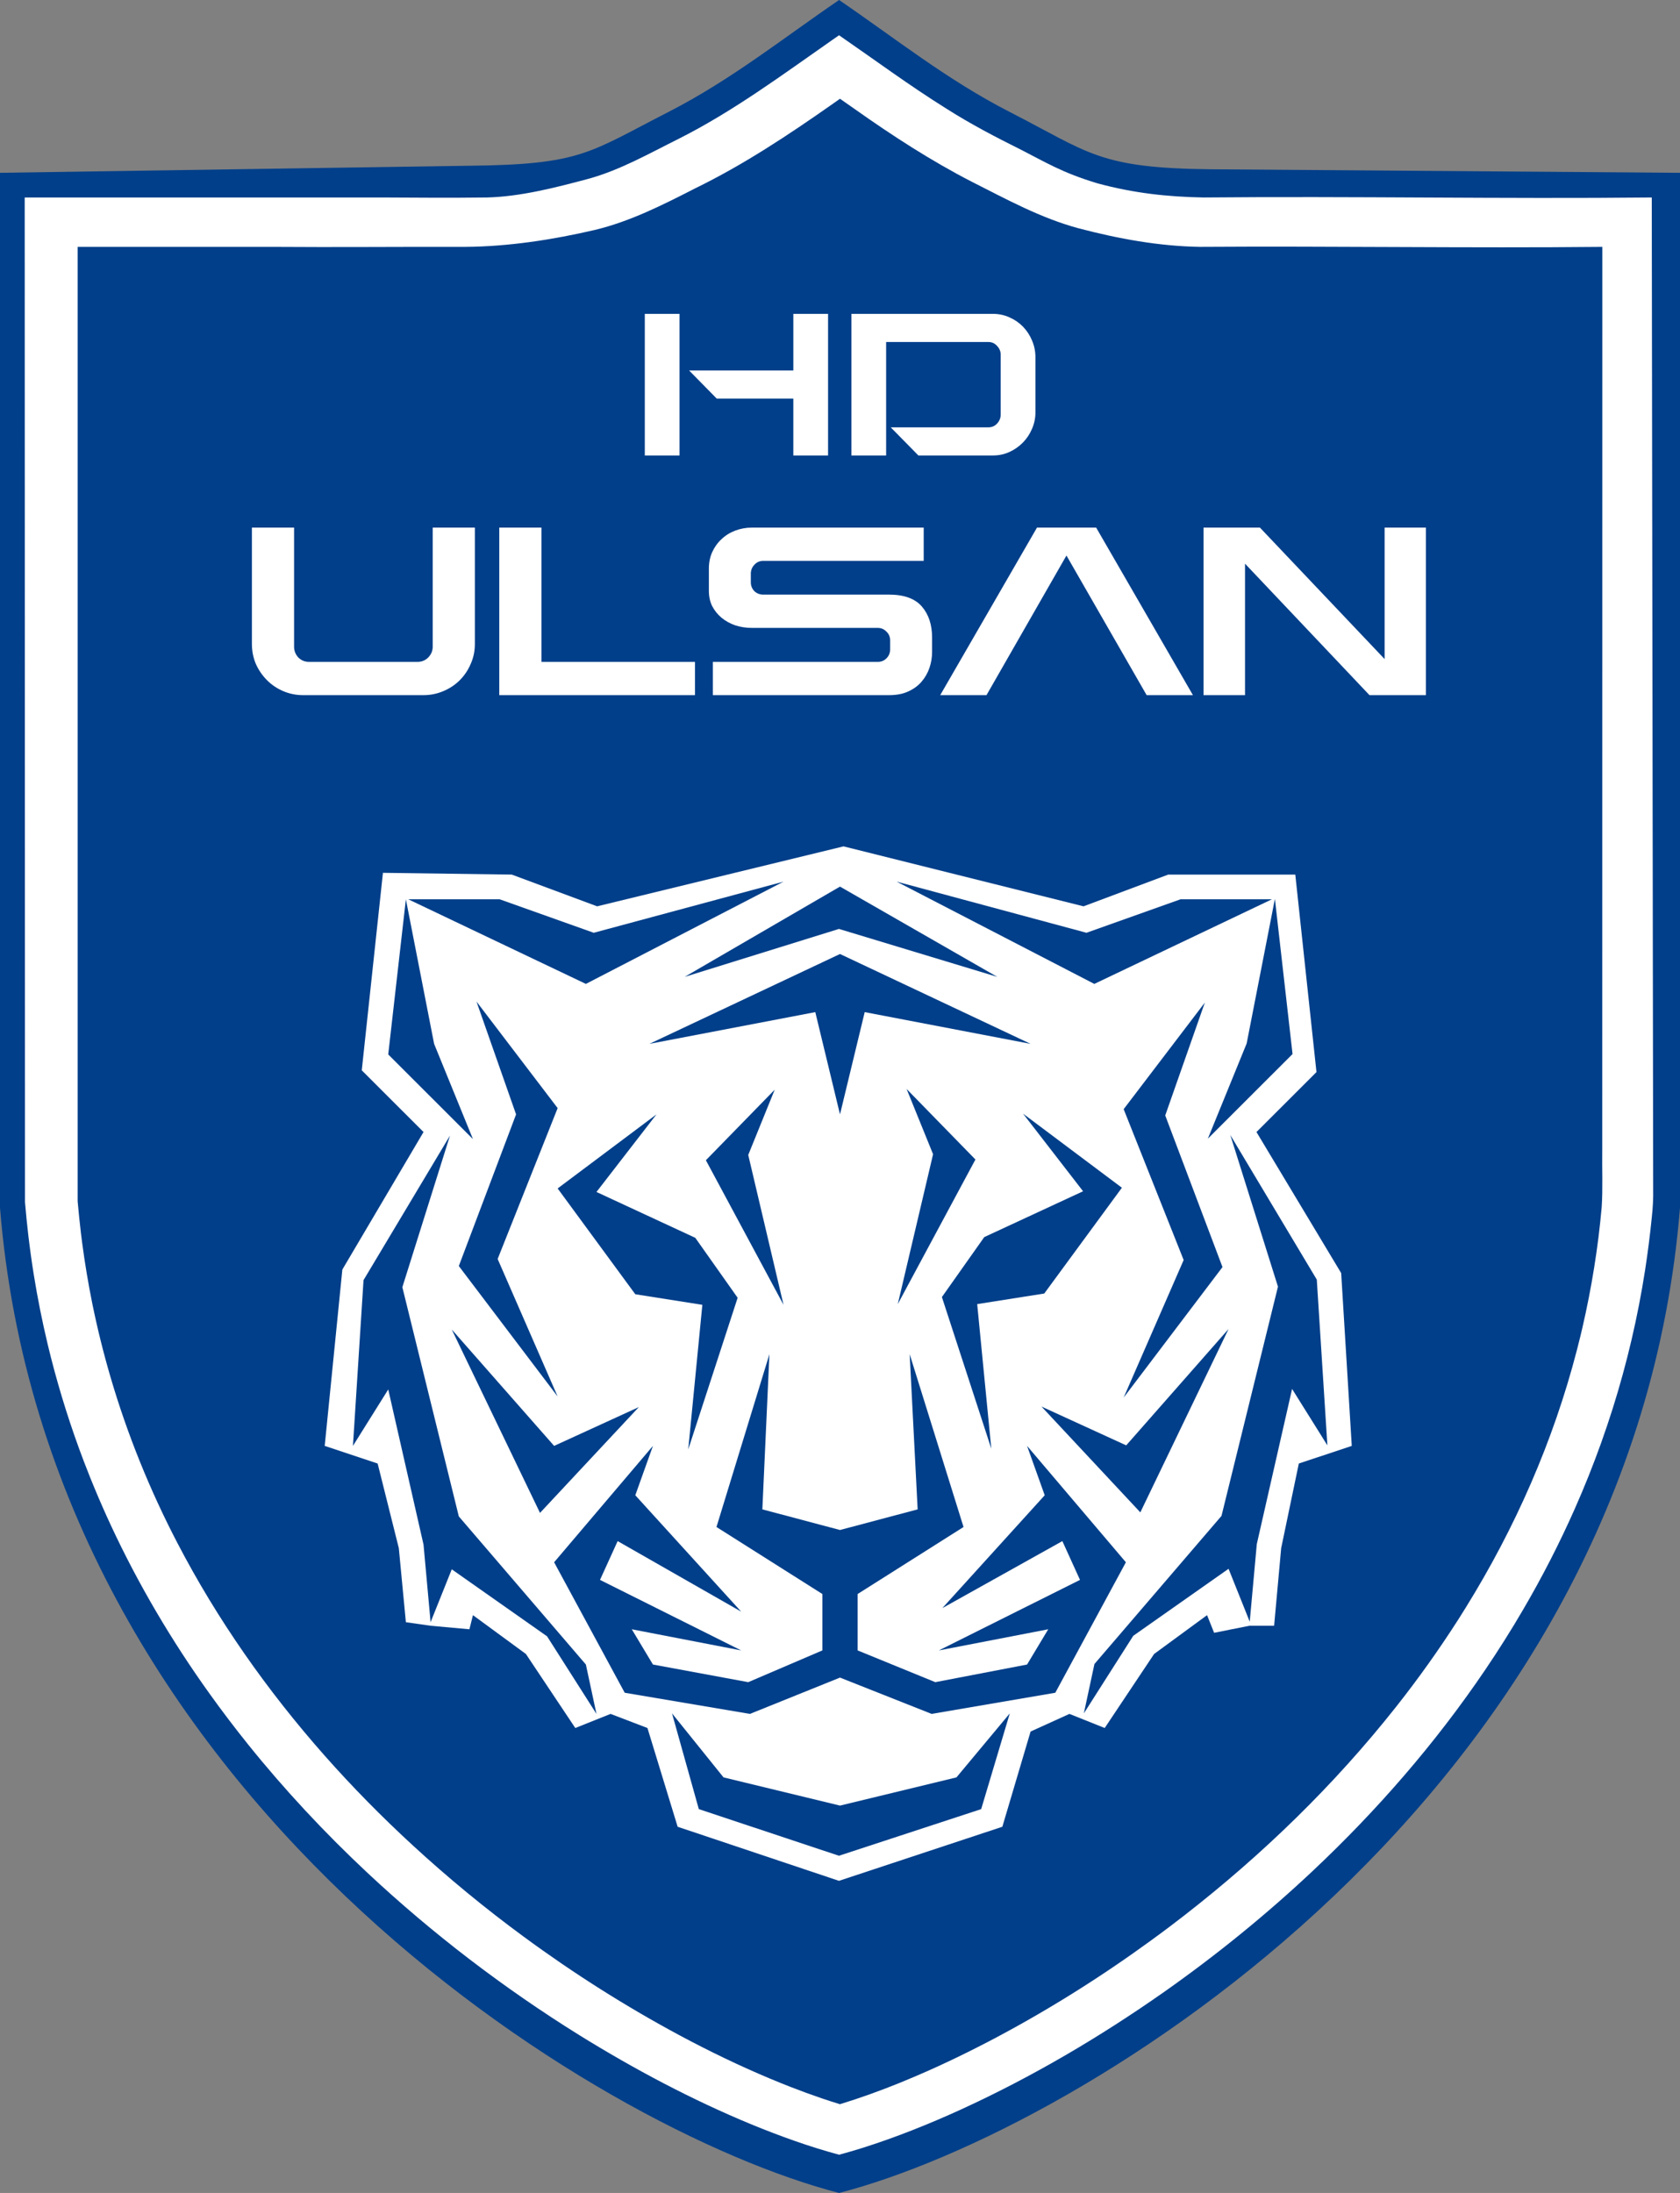
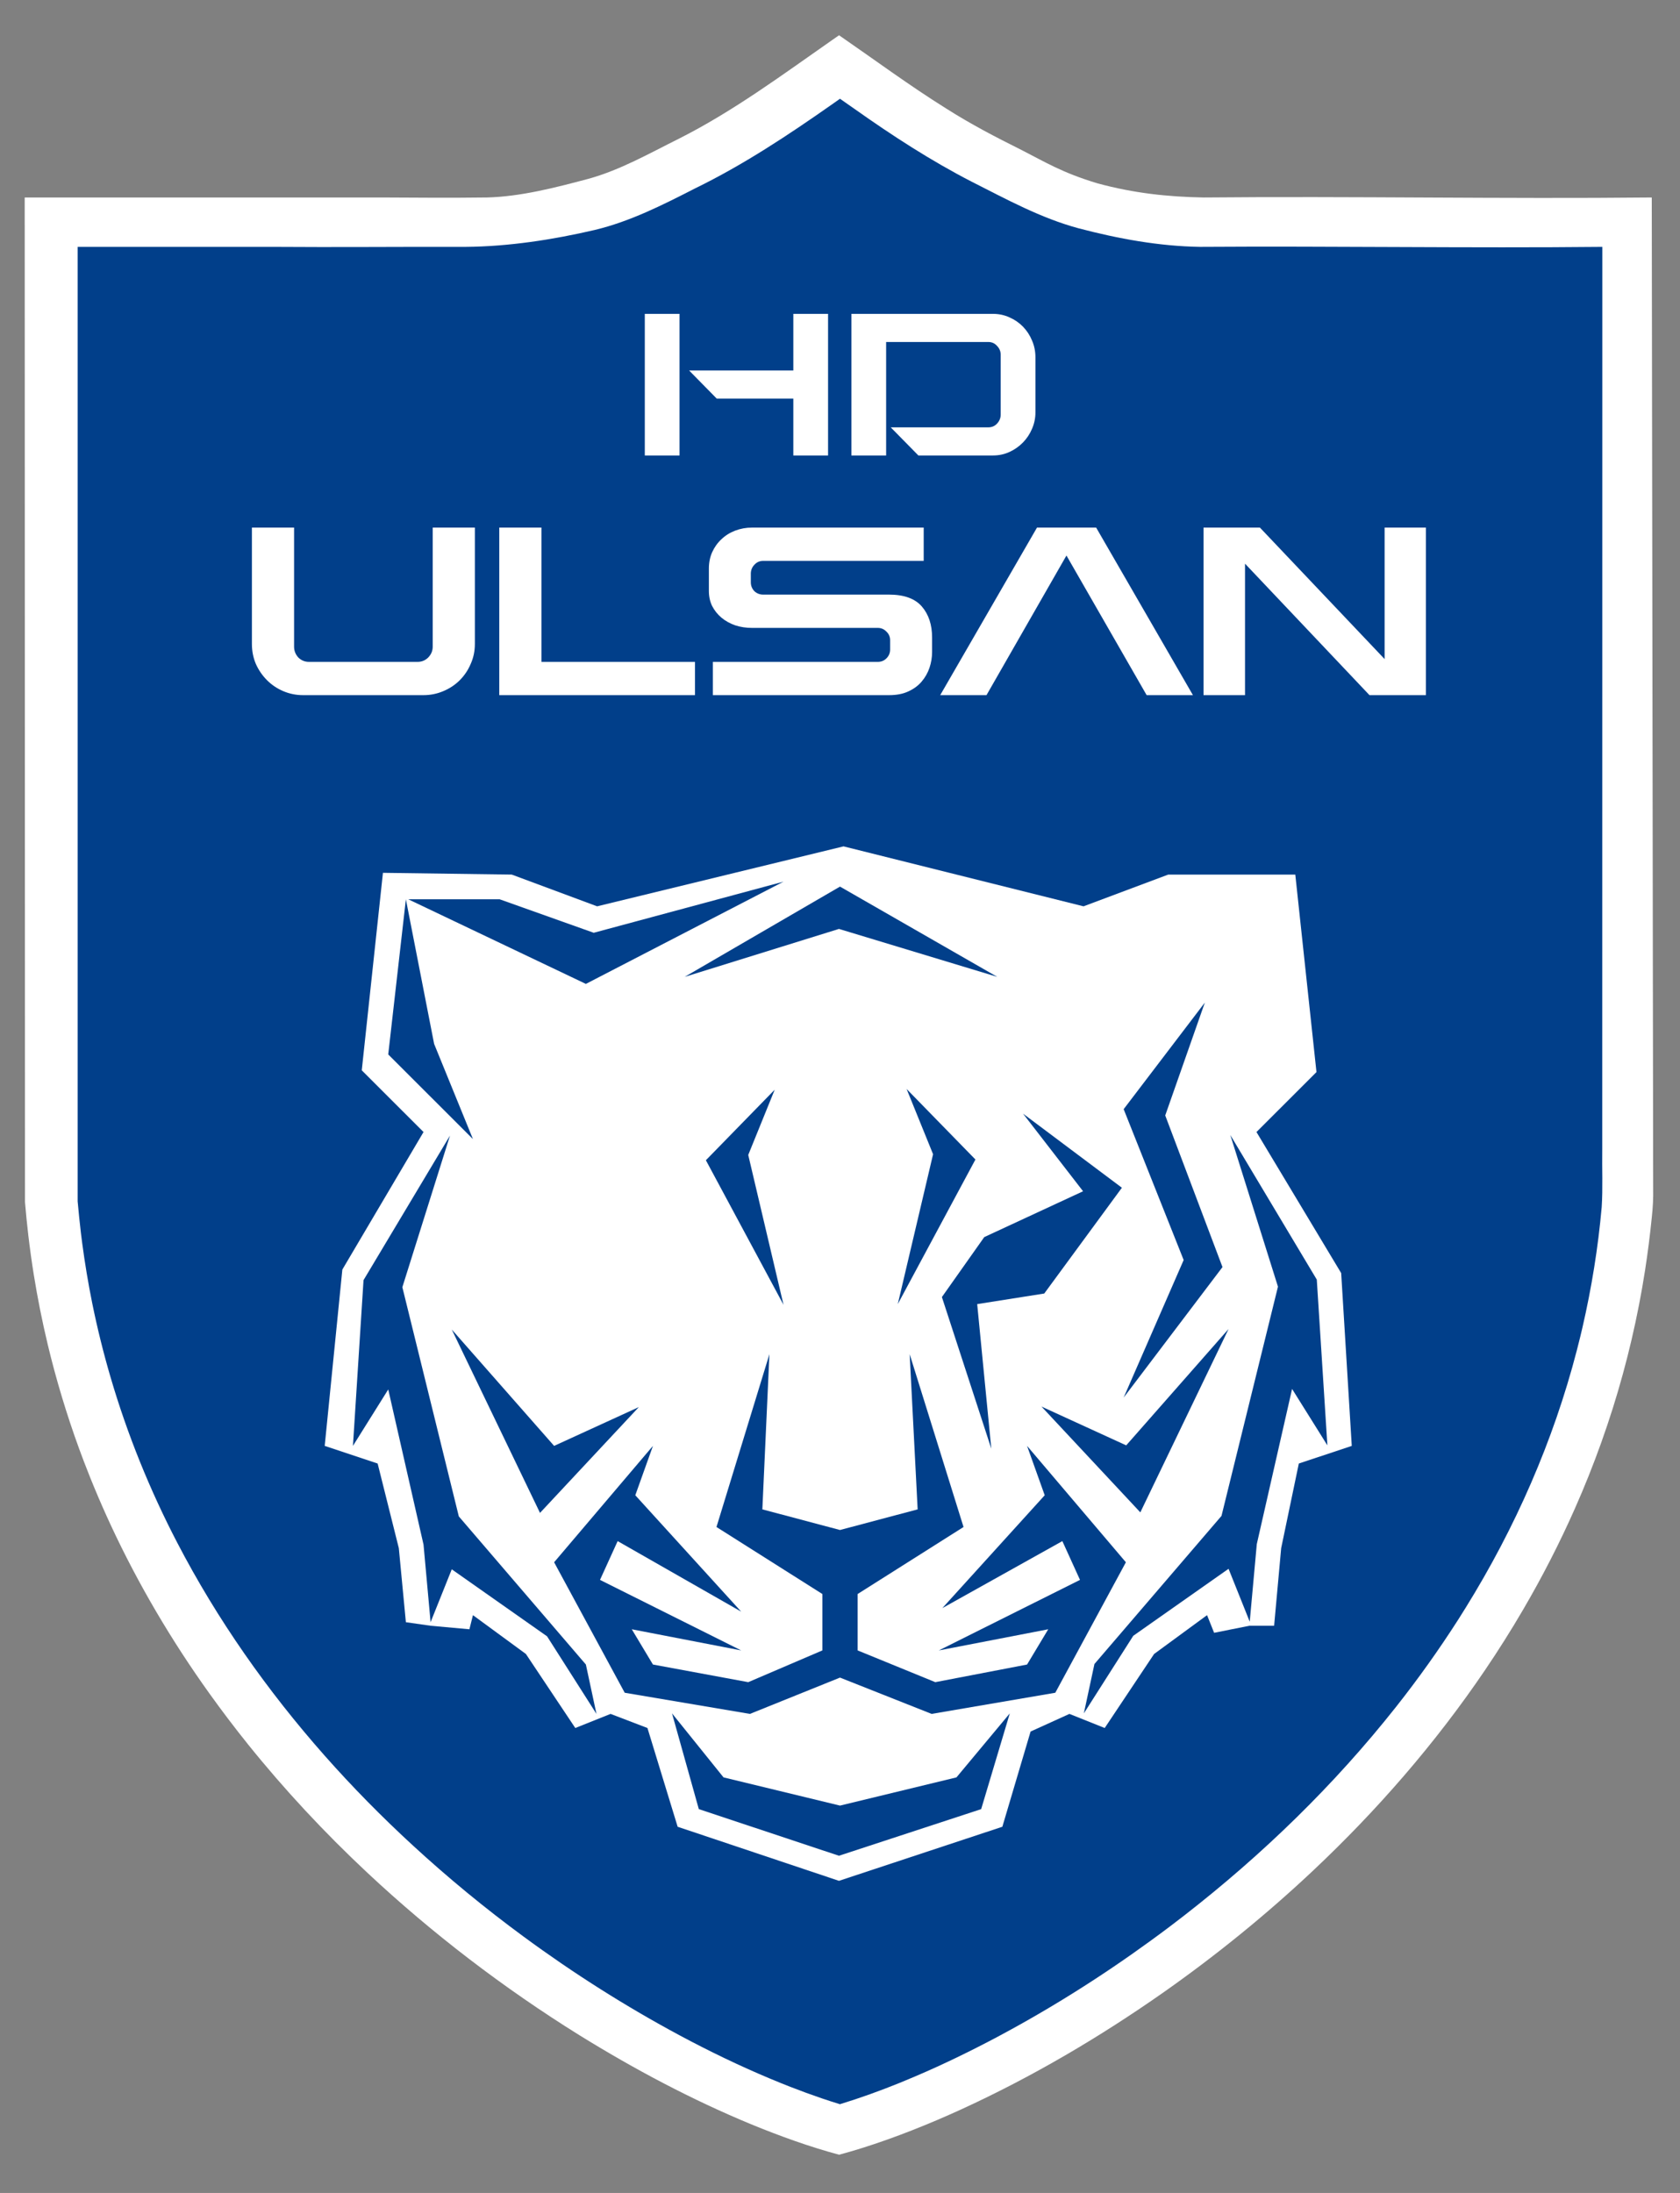
<svg xmlns="http://www.w3.org/2000/svg" width="521" height="680" viewBox="0 0 521 680" fill="none">
  <rect x="0" y="0" width="521" height="680" fill="#808080" stroke="none" />
-   <path d="M260.214 0C242.946 11.772 226.716 24.78 207.349 34.69C182.557 47.377 180.348 51.023 145.574 51.395L0 53.583V374.52C14.633 556.061 184.311 660.375 260.215 680C336.117 660.375 506.367 556.061 521 374.52V53.583L375.426 52.489C340.652 52.117 337.872 47.378 313.079 34.691C293.713 24.78 277.483 11.771 260.214 0Z" fill="#013F8A" />
  <path d="M258.075 12.416C242.607 23.212 227.373 34.532 210.463 43.045C201.305 47.596 192.32 52.753 182.387 55.473C172.239 58.18 161.479 60.962 151.045 61.236C140.071 61.379 129.183 61.301 118.208 61.236H7.66L7.748 372.755C8.03 376.161 8.38 379.569 8.762 382.89C9.253 387.045 9.824 391.211 10.482 395.289C11.648 402.533 13.086 409.73 14.792 416.866C15.126 418.248 15.443 419.583 15.786 420.899C18.579 431.853 21.996 442.638 26.021 453.201C26.666 454.883 27.323 456.559 27.992 458.231C28.383 459.192 28.84 460.329 29.245 461.29C30.893 465.263 32.625 469.2 34.438 473.099C42.91 491.3 53.253 508.82 65.003 525.199C68.832 530.544 72.807 535.781 76.926 540.908C88.215 554.95 100.649 568.279 113.856 580.641C133.999 599.501 156.154 616.44 179.65 631.059C196.718 641.624 214.511 651.084 233.084 658.759C241.942 662.383 250.965 665.653 260.217 668.143C262.581 667.506 264.932 666.822 267.268 666.092C277.65 662.828 288.014 658.683 298.028 654.114C320.13 643.988 341.155 631.605 361.028 617.652C377.218 606.254 392.627 593.749 407.045 580.196C426.974 561.465 445.138 540.591 460.505 517.909C462.579 514.854 464.6 511.764 466.568 508.64C468.538 505.524 470.451 502.374 472.308 499.189C478.275 489.004 483.661 478.49 488.438 467.696C491.398 461.009 494.112 454.216 496.574 447.33C497.83 443.804 499.024 440.256 500.154 436.688C504.571 422.661 507.923 408.322 510.182 393.791C511.015 388.382 511.705 382.951 512.251 377.505C512.577 374.525 512.748 371.531 512.678 368.533L512.242 61.237C465.886 61.72 419.593 60.804 373.236 61.237C362.046 61.029 351.616 59.902 340.4 56.864C329.454 53.583 324.24 50.311 316.742 46.485C308.796 42.527 300.907 38.421 293.421 33.643C282.036 26.537 271.25 18.547 260.207 10.935L258.075 12.416Z" fill="white" />
  <path d="M258.103 32.306C244.457 41.88 230.506 51.144 215.478 58.456C205.511 63.556 195.4 68.689 184.435 71.308C171.446 74.336 157.753 76.437 144.479 76.548C124.298 76.499 104.46 76.701 84.28 76.548H24.08V372.515C24.37 375.773 24.708 379.025 25.087 382.272C25.209 383.198 25.351 384.368 25.48 385.387C26.308 391.664 27.35 397.911 28.604 404.117C30.179 411.879 32.086 419.57 34.317 427.169C39.485 444.779 46.466 462.043 54.982 478.391C67.343 502.173 82.887 524.261 100.648 544.355C109.227 554.061 118.435 563.415 128.02 572.225C138.961 582.293 150.451 591.75 162.436 600.551C177.817 611.865 193.987 622.122 210.825 631.155C211.892 631.723 213.156 632.39 214.3 632.995C223.45 637.77 232.811 642.153 242.388 646.018C243.2 646.336 244.247 646.755 245.15 647.112C248.366 648.367 251.609 649.553 254.875 650.668C255.721 650.949 256.803 651.314 257.741 651.615C258.687 651.919 259.561 652.196 260.474 652.475C266.763 650.554 272.952 648.315 279.043 645.847C280.526 645.235 282.19 644.553 283.731 643.89C292.487 640.167 301.044 635.993 309.443 631.534C310.768 630.821 312.272 630.018 313.655 629.251C330.759 619.867 347.13 609.179 362.697 597.449C364.212 596.306 365.719 595.152 367.218 593.987C391.565 575.07 413.841 553.438 432.944 529.264C439.827 520.557 446.271 511.512 452.253 502.163C452.973 501.012 453.82 499.697 454.569 498.471C469.898 473.761 481.72 446.848 489.006 418.714C489.357 417.385 489.694 415.975 490.051 414.569C490.262 413.692 490.524 412.572 490.755 411.601C493.588 399.323 495.604 386.853 496.716 374.304C497.1 368.337 496.793 362.355 496.889 356.381C496.897 262.06 496.917 170.869 496.915 76.549C455.464 76.969 413.59 76.272 372.138 76.549C359.379 76.342 346.868 74.042 334.459 70.785C322.76 67.631 312.081 61.773 301.341 56.344C288.691 49.833 276.74 42.075 265.145 33.872C263.593 32.793 262.043 31.709 260.496 30.621L258.103 32.306Z" fill="#013F8A" />
  <path d="M147.266 163.596V199.678C147.266 201.892 146.833 203.96 145.965 205.884C145.171 207.771 144.018 209.487 142.57 210.935C141.125 212.379 139.415 213.509 137.44 214.327C135.513 215.145 133.465 215.553 131.297 215.553H94.017C91.85 215.553 89.802 215.144 87.874 214.326C85.948 213.508 84.263 212.378 82.817 210.934C81.362 209.476 80.186 207.764 79.349 205.883C78.531 203.959 78.121 201.89 78.121 199.677V163.595H91.2V200.542C91.2 201.793 91.633 202.901 92.5 203.863C93.415 204.776 94.523 205.234 95.823 205.234H129.493C130.794 205.234 131.902 204.776 132.817 203.863C133.732 202.901 134.19 201.794 134.19 200.542V163.595H147.266V163.596ZM167.909 163.596V205.234H215.525V215.553H154.832V163.596H167.909ZM286.457 163.596V173.915H236.674C235.614 173.915 234.723 174.3 234 175.07C233.277 175.792 232.892 176.682 232.844 177.74V180.555C232.844 181.613 233.205 182.527 233.927 183.297C234.698 184.018 235.613 184.379 236.674 184.379H275.69C280.362 184.379 283.759 185.606 285.878 188.059C287.997 190.513 289.056 193.713 289.056 197.658V202.204C289.055 203.848 288.786 205.481 288.261 207.038C287.731 208.627 286.896 210.098 285.804 211.369C284.746 212.62 283.372 213.63 281.685 214.399C280.048 215.169 278.049 215.554 275.688 215.554H221.064V205.235H272.22C273.28 205.235 274.171 204.874 274.894 204.153C275.663 203.383 276.049 202.468 276.049 201.41V198.525C276.049 197.466 275.663 196.577 274.893 195.854C274.17 195.085 273.279 194.7 272.219 194.7H233.203C231.372 194.7 229.638 194.435 228.001 193.905C226.362 193.329 224.941 192.534 223.737 191.525C222.543 190.527 221.561 189.3 220.848 187.916C220.172 186.521 219.835 184.957 219.835 183.226V176.298C219.835 174.47 220.172 172.786 220.847 171.247C221.569 169.659 222.532 168.312 223.736 167.206C224.94 166.051 226.362 165.162 227.999 164.536C229.662 163.906 231.426 163.588 233.203 163.598H286.457V163.596ZM321.592 163.596L291.577 215.553H305.931L330.729 172.255L355.597 215.553H369.953L339.937 163.596H321.592ZM442.193 163.596V215.553H424.705L386.103 174.781V215.553H373.237V163.596H390.724L429.397 204.367V163.596H442.193ZM256.799 97.324V141.233H246.026V123.608H222.282L213.712 114.887H246.028V97.324H256.799ZM210.736 97.324V141.233H199.965V97.324H210.736ZM307.957 97.324C309.781 97.324 311.488 97.69 313.075 98.422C314.637 99.096 316.052 100.07 317.24 101.288C318.438 102.518 319.387 103.967 320.037 105.556C320.752 107.182 321.108 108.931 321.108 110.801V127.877C321.114 129.64 320.749 131.386 320.037 132.999C319.376 134.565 318.427 135.992 317.24 137.208C316.044 138.432 314.632 139.425 313.075 140.135C311.488 140.868 309.781 141.233 307.957 141.233H284.806L276.236 132.512H306.468C307.579 132.512 308.492 132.126 309.205 131.353C309.96 130.54 310.336 129.606 310.336 128.549V110.009C310.336 108.951 309.96 108.037 309.205 107.264C308.492 106.451 307.579 106.045 306.468 106.045H274.807V141.233H264.036V97.324H307.957ZM118.757 270.646L112.19 331.884L131.344 351.02L106.17 393.668L100.697 448.344L117.115 453.812L123.682 480.056L125.871 503.02L133.533 504.114L145.573 505.207L146.668 500.833L163.086 512.862L178.409 535.825L189.355 531.451L200.786 535.825L210.151 566.444L260.178 583.211L310.848 566.444L319.605 536.919L331.645 531.451L342.59 535.825L357.913 512.862L374.332 500.833L376.521 506.3L387.466 504.114H395.128L397.317 480.056L402.789 453.812L419.208 448.344L415.924 394.761L389.655 351.02L408.262 332.431L401.695 271.193H362.292L336.023 281.035L261.594 262.445L185.179 281.035L158.708 271.193L118.757 270.646Z" fill="white" />
  <path d="M125.871 278.848L120.398 326.963L146.667 353.207L134.627 323.682L125.871 278.848ZM126.6 278.848L181.693 305.092L242.987 273.38L184.125 289.237L154.937 278.848H126.6ZM260.499 274.92L212.34 302.905L260.177 288.042L309.266 302.905L260.499 274.92Z" fill="#013F8A" />
-   <path d="M260.499 295.818L201.394 323.682L252.837 313.841L260.499 345.553L268.161 313.841L319.604 323.682L260.499 295.818ZM394.459 278.848L339.366 305.092L278.072 273.38L336.934 289.237L366.122 278.848H394.459ZM395.37 278.727L400.843 326.841L374.574 353.085L386.614 323.56L395.37 278.727ZM147.762 310.56L160.045 345.553L142.289 392.574L172.936 433.035L154.329 390.387L172.936 343.608L147.762 310.56ZM203.583 345.553L172.936 368.517L197.016 401.322L217.812 404.603L213.434 449.437L228.758 402.416L215.623 383.826L184.976 369.61L203.583 345.553Z" fill="#013F8A" />
  <path d="M218.908 359.769L240.252 337.898L232.043 358.128L242.988 404.603L218.908 359.769ZM302.498 359.545L281.155 337.675L289.364 357.906L278.418 404.38L302.498 359.545ZM317.274 345.33L347.921 368.295L323.842 401.099L303.045 404.38L307.424 449.215L292.1 402.194L305.234 383.603L335.882 369.388L317.274 345.33ZM373.643 310.884L361.36 345.877L379.116 392.898L348.469 433.359L367.076 390.711L348.469 343.933L373.643 310.884ZM140.102 412.258L167.465 469.121L198.112 436.315L171.843 448.344L140.102 412.258Z" fill="#013F8A" />
  <path d="M139.553 352.113L124.777 399.134L142.289 470.213L181.693 516.141L184.976 531.451L169.653 507.393L140.1 486.616L133.533 503.019L131.344 478.963L120.399 430.847L109.453 448.343L112.737 396.948L139.553 352.113ZM380.999 412.096L353.636 468.958L322.989 436.152L349.258 448.181L380.999 412.096Z" fill="#013F8A" />
  <path d="M381.546 351.951L396.322 398.972L378.809 470.051L339.406 515.979L336.122 531.289L351.446 507.231L380.998 486.454L387.566 502.857L389.755 478.8L400.7 430.685L411.646 448.181L408.362 396.786L381.546 351.951ZM208.406 531.289L216.717 560.976L260.177 575.435L304.28 560.976L313.158 531.289L296.618 551.134L260.499 559.883L224.379 551.134L208.406 531.289Z" fill="#013F8A" />
  <path d="M238.611 419.912L222.192 473.495L255.029 494.272V511.768L232.043 521.61L202.491 516.142L195.924 505.207L229.854 511.768L186.073 489.898L191.545 477.869L229.854 499.74L197.018 463.654L202.491 448.344L171.844 484.431L193.735 524.891L232.57 531.452L260.501 520.192L288.919 531.452L327.268 524.891L349.159 484.431L318.512 448.344L323.985 463.654L292.243 498.646L329.457 477.869L334.93 489.898L291.148 511.768L325.079 505.207L318.512 516.142L290.054 521.61L265.974 511.768V494.272L298.81 473.495L282.107 419.912L284.581 468.028L260.501 474.426L236.421 468.028L238.611 419.912Z" fill="#013F8A" />
</svg>